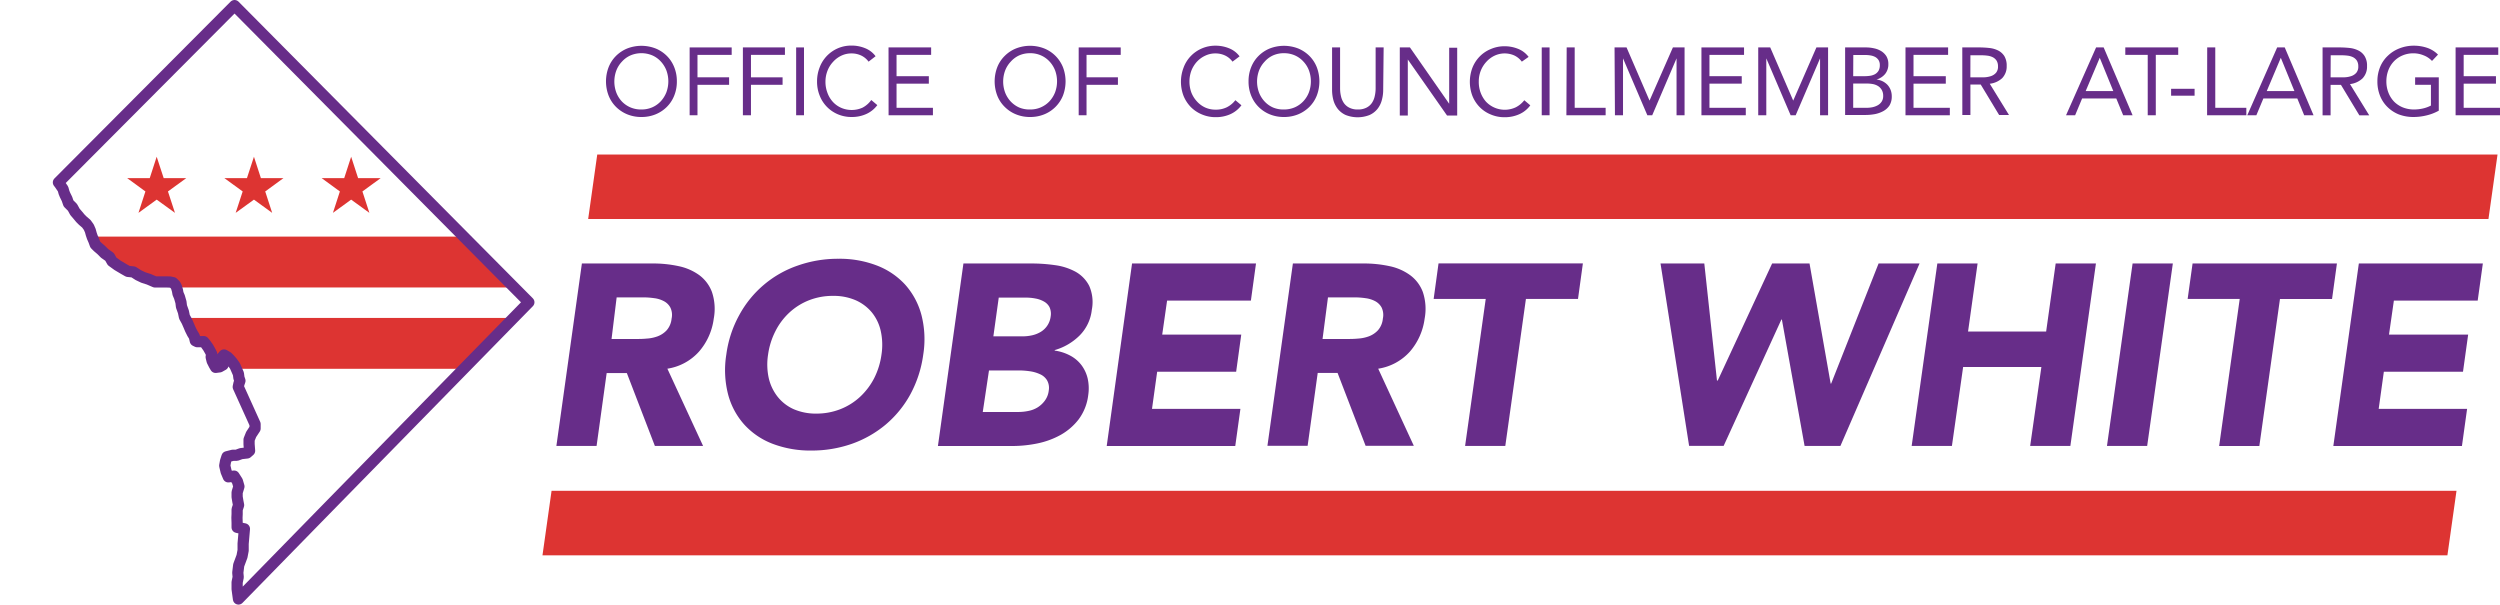
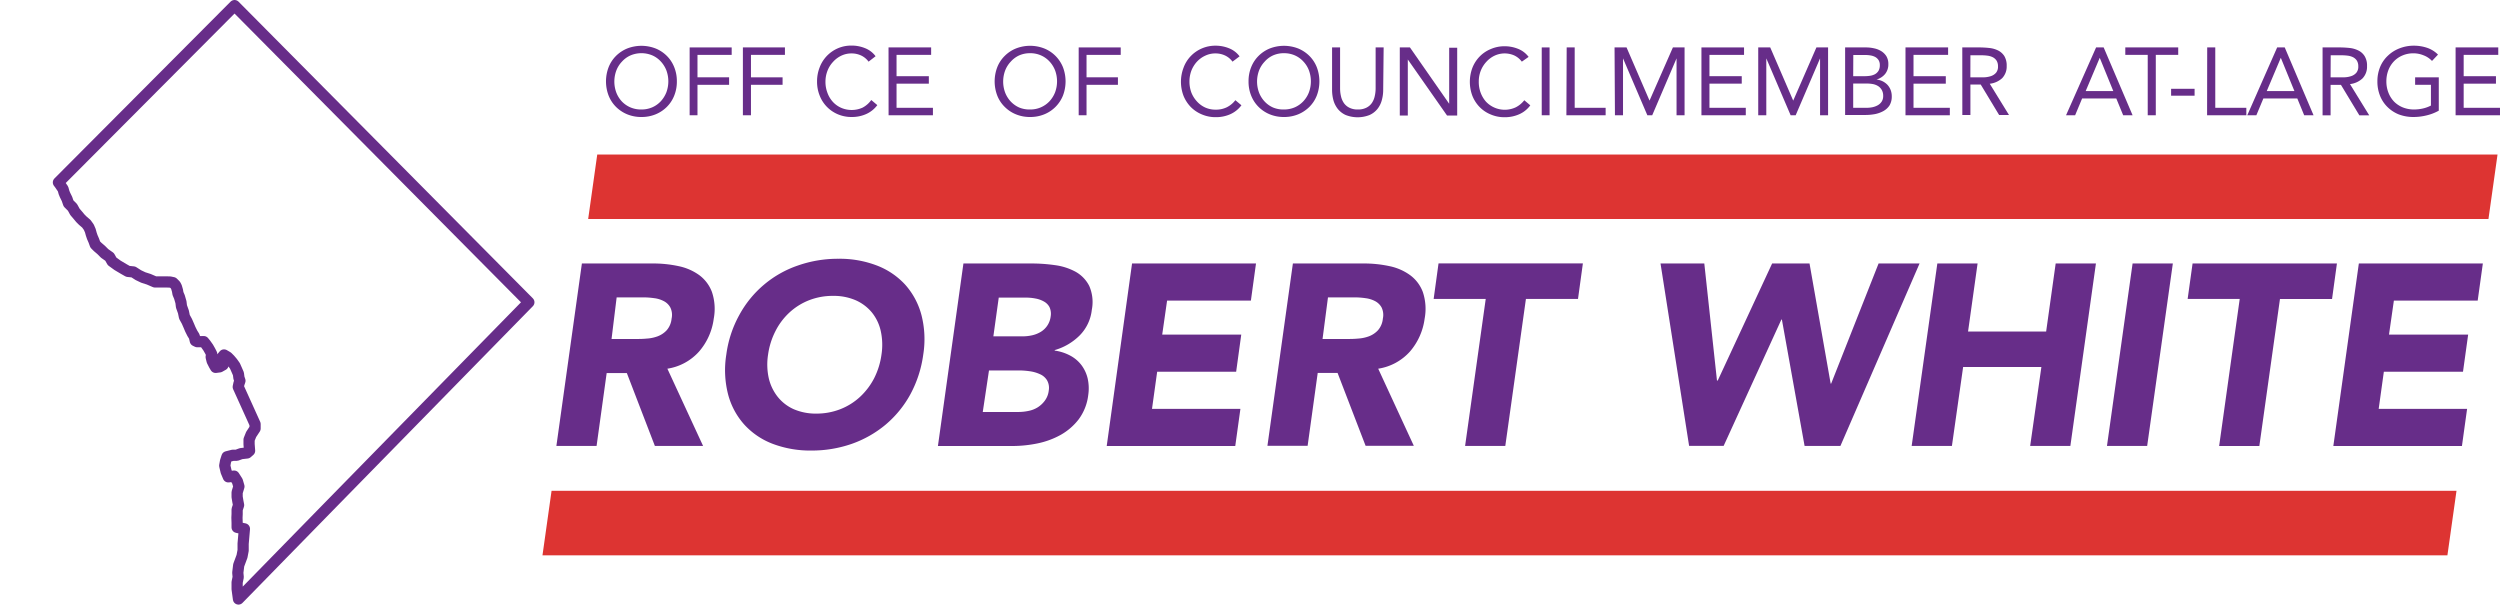
<svg xmlns="http://www.w3.org/2000/svg" viewBox="0 0 445.96 107.85">
  <defs>
    <style>.cls-1{fill:none;stroke:#672d89;stroke-linecap:square;stroke-linejoin:round;stroke-width:2px;}.cls-2{fill:#672d89;}.cls-3{fill:#dd3432;}.cls-4{clip-path:url(#clip-path);}</style>
    <clipPath id="clip-path" transform="translate(9.42)">
-       <polygon class="cls-1" points="1 32.54 32.41 1 84.92 53.92 48.78 90.82 33.12 106.85 32.88 105.07 32.88 103.88 33.07 102.95 33 102.16 33.16 100.83 33.75 99.24 33.95 98.18 33.95 96.99 34.18 94.34 32.88 94.07 32.88 93.28 32.85 92.35 32.88 91.69 32.88 90.89 33.14 90.1 33.01 89.43 32.88 88.64 32.88 87.84 33.2 86.78 32.93 85.85 32.33 84.93 31.31 85.06 30.92 84.13 30.67 83.07 30.8 82.28 31.07 81.48 32.13 81.21 32.8 81.21 33.59 80.92 34.65 80.8 35.1 80.41 35.01 79.23 35.01 78.43 35.38 77.5 36.08 76.44 36.08 75.65 33.08 69.02 33.2 68.45 33.38 67.92 33.2 67.39 33.11 66.68 32.84 66.06 32.49 65.27 32.05 64.65 31.6 64.12 31.16 63.68 30.54 63.32 30.1 63.85 30.45 64.65 30.37 65.09 29.75 65.44 29.04 65.53 28.77 65.09 28.42 64.38 28.25 63.68 28.33 63.15 28.07 62.62 27.71 62 27.27 61.38 26.92 60.94 26.3 60.95 25.77 60.95 25.42 60.78 25.24 60.02 24.89 59.46 24.53 58.74 24.27 58.12 23.91 57.32 23.47 56.52 23.3 55.64 22.94 54.66 22.86 53.91 22.59 52.98 22.32 52.37 22.24 51.84 22.06 51.22 21.88 50.86 21.44 50.42 20.91 50.31 20.2 50.29 19.28 50.29 18.7 50.29 18.22 50.29 17.11 49.81 16.14 49.5 15.26 49.08 14.37 48.51 13.4 48.41 12.61 47.96 11.54 47.33 10.57 46.62 10.13 45.83 9.25 45.21 8.63 44.59 8.01 44.06 7.57 43.62 7.3 42.91 7.04 42.29 6.86 41.76 6.68 41.14 6.42 40.52 5.98 39.91 5.36 39.38 4.92 38.94 4.48 38.41 3.95 37.79 3.5 36.99 2.8 36.28 2.53 35.49 2.18 34.78 2 34.34 1.82 33.72 1.23 32.84 1 32.54" />
-     </clipPath>
+       </clipPath>
  </defs>
  <g id="Layer_2" data-name="Layer 2">
    <g id="Layer_1-2" data-name="Layer 1">
      <path class="cls-2" d="M94.38,47H107a21.41,21.41,0,0,1,4.65.48,9.59,9.59,0,0,1,3.68,1.61,6.64,6.64,0,0,1,2.25,3,9.44,9.44,0,0,1,.32,4.76,11.1,11.1,0,0,1-2.62,5.86,9.51,9.51,0,0,1-5.65,3.06L116,79.55h-8.6l-5-13H98.8L97,79.55H89.83Zm5.29,13.47h4.23c.65,0,1.33,0,2-.07a6.71,6.71,0,0,0,2-.41,4.24,4.24,0,0,0,1.61-1.08,3.65,3.65,0,0,0,.87-2.07,3,3,0,0,0-.23-2,2.76,2.76,0,0,0-1.15-1.12,4.89,4.89,0,0,0-1.72-.53,13,13,0,0,0-2-.14h-4.7Z" transform="translate(9.42)" />
      <path class="cls-2" d="M120.14,63.27a20,20,0,0,1,2.32-7.08,18.81,18.81,0,0,1,10.46-8.83,21.53,21.53,0,0,1,7.22-1.2,18.5,18.5,0,0,1,6.85,1.2,13.3,13.3,0,0,1,5.06,3.42,13.16,13.16,0,0,1,2.9,5.41,17.37,17.37,0,0,1,.32,7.08,20.69,20.69,0,0,1-2.3,7.08,18.93,18.93,0,0,1-4.41,5.4,19.53,19.53,0,0,1-6.05,3.43,21.62,21.62,0,0,1-7.2,1.19,18.86,18.86,0,0,1-6.87-1.19,13.17,13.17,0,0,1-5.08-3.43,13,13,0,0,1-2.9-5.4A17.39,17.39,0,0,1,120.14,63.27Zm7.45,0a11.29,11.29,0,0,0,.13,4.21,8.43,8.43,0,0,0,1.59,3.31A7.64,7.64,0,0,0,132.18,73a9.89,9.89,0,0,0,4,.78,11.59,11.59,0,0,0,4.28-.78A11.12,11.12,0,0,0,144,70.79a12.12,12.12,0,0,0,2.51-3.31,13.2,13.2,0,0,0,1.31-4.21,11.44,11.44,0,0,0-.12-4.19,8,8,0,0,0-1.58-3.33,7.85,7.85,0,0,0-2.9-2.19,9.85,9.85,0,0,0-4.05-.78,11.53,11.53,0,0,0-4.27.78,11.19,11.19,0,0,0-3.5,2.19,11.7,11.7,0,0,0-2.5,3.33A13.14,13.14,0,0,0,127.59,63.27Z" transform="translate(9.42)" />
      <path class="cls-2" d="M162.44,47h12.14a29.7,29.7,0,0,1,4.21.3,10.62,10.62,0,0,1,3.68,1.19A6,6,0,0,1,184.88,51a7.17,7.17,0,0,1,.46,4.28,7.66,7.66,0,0,1-2.18,4.57,10.32,10.32,0,0,1-4.44,2.6v.09a8.26,8.26,0,0,1,2.78.9,6.14,6.14,0,0,1,2,1.7,6.43,6.43,0,0,1,1.11,2.41,8.05,8.05,0,0,1,.09,2.95,9,9,0,0,1-1.7,4.3,10.6,10.6,0,0,1-3.22,2.78,14.53,14.53,0,0,1-4.14,1.52,22.48,22.48,0,0,1-4.41.46H157.89Zm3.45,26.49h6.44a8.71,8.71,0,0,0,1.72-.19,4.88,4.88,0,0,0,1.64-.64,4.7,4.7,0,0,0,1.28-1.2,3.7,3.7,0,0,0,.69-1.79,2.73,2.73,0,0,0-.32-1.86,2.8,2.8,0,0,0-1.29-1.08,6.44,6.44,0,0,0-1.81-.51,13.87,13.87,0,0,0-1.87-.14H167ZM167.78,60H173a7.81,7.81,0,0,0,1.66-.18,5.25,5.25,0,0,0,1.54-.6A3.71,3.71,0,0,0,178,56.46a2.82,2.82,0,0,0-.21-1.68,2.46,2.46,0,0,0-1-1,4.75,4.75,0,0,0-1.5-.53,8.66,8.66,0,0,0-1.67-.16h-4.88Z" transform="translate(9.42)" />
      <path class="cls-2" d="M192.52,47h22.11l-.91,6.62H198.77l-.87,6.07H212l-.91,6.62H197l-.92,6.62h15.77l-.92,6.63H188Z" transform="translate(9.42)" />
      <path class="cls-2" d="M221.21,47h12.6a21.48,21.48,0,0,1,4.65.48,9.54,9.54,0,0,1,3.67,1.61,6.59,6.59,0,0,1,2.26,3,9.44,9.44,0,0,1,.32,4.76,11.18,11.18,0,0,1-2.62,5.86,9.53,9.53,0,0,1-5.66,3.06l6.35,13.75h-8.6l-5-13h-3.54l-1.8,13h-7.17Zm5.29,13.47h4.23c.64,0,1.33,0,2.05-.07a6.77,6.77,0,0,0,2-.41,4.24,4.24,0,0,0,1.61-1.08,3.65,3.65,0,0,0,.87-2.07,3.08,3.08,0,0,0-.23-2,2.82,2.82,0,0,0-1.15-1.12,5,5,0,0,0-1.72-.53,13,13,0,0,0-2-.14h-4.69Z" transform="translate(9.42)" />
      <path class="cls-2" d="M255.61,53.33h-9.29l.87-6.34h25.75l-.87,6.34h-9.29L259.1,79.55h-7.17Z" transform="translate(9.42)" />
      <path class="cls-2" d="M286.79,47h7.81l2.26,20.88H297L306.7,47h6.67l3.77,21.43h.09L325.69,47H333L318.88,79.55h-6.39L308.44,57h-.09l-10.3,22.54h-6.16Z" transform="translate(9.42)" />
      <path class="cls-2" d="M336.17,47h7.18l-1.7,12.14h13.93L357.28,47h7.18L359.9,79.55h-7.17l2-14.08H340.77l-2,14.08h-7.18Z" transform="translate(9.42)" />
      <path class="cls-2" d="M371,47h7.18L373.6,79.55h-7.17Z" transform="translate(9.42)" />
      <path class="cls-2" d="M390.11,53.33h-9.29L381.7,47h25.75l-.87,6.34h-9.29l-3.68,26.22h-7.17Z" transform="translate(9.42)" />
      <path class="cls-2" d="M411.36,47h22.12l-.92,6.62H417.61l-.87,6.07h14.12l-.92,6.62H415.82l-.92,6.62h15.77l-.92,6.63H406.81Z" transform="translate(9.42)" />
      <path class="cls-2" d="M105,20.87a6.57,6.57,0,0,1-2.54-.48,6.19,6.19,0,0,1-2-1.33,5.88,5.88,0,0,1-1.31-2,7.1,7.1,0,0,1,0-5.08,5.88,5.88,0,0,1,1.31-2,6.19,6.19,0,0,1,2-1.33,7,7,0,0,1,5.08,0,6.09,6.09,0,0,1,2,1.33,5.88,5.88,0,0,1,1.31,2,6.64,6.64,0,0,1,.47,2.54,6.64,6.64,0,0,1-.47,2.54,5.88,5.88,0,0,1-1.31,2,6.09,6.09,0,0,1-2,1.33A6.53,6.53,0,0,1,105,20.87Zm0-1.34a4.74,4.74,0,0,0,1.94-.39,4.55,4.55,0,0,0,1.51-1.07,5.13,5.13,0,0,0,1-1.6,5.66,5.66,0,0,0,0-3.92,5,5,0,0,0-1-1.59,4.44,4.44,0,0,0-1.51-1.08,5,5,0,0,0-3.88,0A4.54,4.54,0,0,0,101.52,11a4.78,4.78,0,0,0-1,1.59,5.66,5.66,0,0,0,0,3.92,4.93,4.93,0,0,0,1,1.6A4.66,4.66,0,0,0,103,19.14,4.77,4.77,0,0,0,105,19.53Z" transform="translate(9.42)" />
      <path class="cls-2" d="M113.6,8.46h7.5V9.79H115v4h5.64v1.34H115v5.43H113.6Z" transform="translate(9.42)" />
      <path class="cls-2" d="M123.1,8.46h7.5V9.79h-6.06v4h5.64v1.34h-5.64v5.43H123.1Z" transform="translate(9.42)" />
-       <path class="cls-2" d="M132.6,8.46H134v12.1H132.6Z" transform="translate(9.42)" />
      <path class="cls-2" d="M145.52,11a3.45,3.45,0,0,0-1.35-1.11,4,4,0,0,0-1.67-.36,4.15,4.15,0,0,0-1.86.41,4.65,4.65,0,0,0-1.46,1.1,4.9,4.9,0,0,0-1,1.61,5.33,5.33,0,0,0-.35,1.9,5.47,5.47,0,0,0,.35,2,4.85,4.85,0,0,0,.94,1.59,4.45,4.45,0,0,0,1.46,1.07,4.73,4.73,0,0,0,3.85,0A4.45,4.45,0,0,0,146,17.84l1.08.91a5,5,0,0,1-2,1.6,6.19,6.19,0,0,1-2.6.52,6.13,6.13,0,0,1-2.43-.48,5.95,5.95,0,0,1-3.25-3.33,6.65,6.65,0,0,1-.47-2.55A6.8,6.8,0,0,1,136.8,12a6,6,0,0,1,5.7-3.87,6.31,6.31,0,0,1,2.36.45,4.31,4.31,0,0,1,1.91,1.45Z" transform="translate(9.42)" />
      <path class="cls-2" d="M149.08,8.46h7.6V9.79h-6.17v3.8h5.76v1.33h-5.76v4.31H157v1.33h-7.91Z" transform="translate(9.42)" />
      <path class="cls-2" d="M174.33,20.87a6.48,6.48,0,0,1-2.53-.48,6,6,0,0,1-2-1.33,5.76,5.76,0,0,1-1.32-2,7.1,7.1,0,0,1,0-5.08,5.76,5.76,0,0,1,1.32-2,6,6,0,0,1,2-1.33,6.93,6.93,0,0,1,5.07,0,6,6,0,0,1,2,1.33,6.06,6.06,0,0,1,1.32,2,7.1,7.1,0,0,1,0,5.08,6.06,6.06,0,0,1-1.32,2,6,6,0,0,1-2,1.33A6.53,6.53,0,0,1,174.33,20.87Zm0-1.34a4.66,4.66,0,0,0,3.46-1.46,5.1,5.1,0,0,0,1-1.6,5.66,5.66,0,0,0,0-3.92,5,5,0,0,0-1-1.59,4.58,4.58,0,0,0-1.52-1.08,4.7,4.7,0,0,0-1.94-.39,4.77,4.77,0,0,0-1.94.39A4.54,4.54,0,0,0,170.88,11a4.78,4.78,0,0,0-1,1.59,5.66,5.66,0,0,0,0,3.92,4.93,4.93,0,0,0,1,1.6,4.66,4.66,0,0,0,1.51,1.07A4.77,4.77,0,0,0,174.33,19.53Z" transform="translate(9.42)" />
      <path class="cls-2" d="M183,8.46h7.5V9.79H184.4v4H190v1.34H184.4v5.43H183Z" transform="translate(9.42)" />
      <path class="cls-2" d="M210.44,11a3.45,3.45,0,0,0-1.35-1.11,4,4,0,0,0-1.67-.36,4.12,4.12,0,0,0-1.86.41A4.65,4.65,0,0,0,204.1,11a5.1,5.1,0,0,0-1,1.61,5.55,5.55,0,0,0-.34,1.9,5.7,5.7,0,0,0,.34,2,5.06,5.06,0,0,0,1,1.59,4.52,4.52,0,0,0,1.45,1.07,4.45,4.45,0,0,0,1.88.39,4.37,4.37,0,0,0,2-.43,4.45,4.45,0,0,0,1.52-1.26l1.08.91a5,5,0,0,1-2,1.6,6.22,6.22,0,0,1-2.6.52,6.13,6.13,0,0,1-2.43-.48,6,6,0,0,1-2-1.33,6.23,6.23,0,0,1-1.3-2,7.06,7.06,0,0,1,0-5A5.93,5.93,0,0,1,203,10a6.07,6.07,0,0,1,4.43-1.85,6.31,6.31,0,0,1,2.36.45,4.31,4.31,0,0,1,1.91,1.45Z" transform="translate(9.42)" />
      <path class="cls-2" d="M219.62,20.87a6.53,6.53,0,0,1-2.54-.48,6.09,6.09,0,0,1-2-1.33,5.88,5.88,0,0,1-1.31-2,6.64,6.64,0,0,1-.47-2.54,6.64,6.64,0,0,1,.47-2.54,5.88,5.88,0,0,1,1.31-2,6.09,6.09,0,0,1,2-1.33,7,7,0,0,1,5.08,0,6.19,6.19,0,0,1,2,1.33,5.88,5.88,0,0,1,1.31,2,7.1,7.1,0,0,1,0,5.08,5.88,5.88,0,0,1-1.31,2,6.19,6.19,0,0,1-2,1.33A6.57,6.57,0,0,1,219.62,20.87Zm0-1.34a4.77,4.77,0,0,0,1.94-.39,4.66,4.66,0,0,0,1.51-1.07,4.93,4.93,0,0,0,1-1.6,5.66,5.66,0,0,0,0-3.92,4.78,4.78,0,0,0-1-1.59,4.54,4.54,0,0,0-1.51-1.08,4.77,4.77,0,0,0-1.94-.39,4.7,4.7,0,0,0-1.94.39A4.44,4.44,0,0,0,216.17,11a4.8,4.8,0,0,0-1,1.59,5.66,5.66,0,0,0,0,3.92,5,5,0,0,0,1,1.6,4.55,4.55,0,0,0,1.51,1.07A4.7,4.7,0,0,0,219.62,19.53Z" transform="translate(9.42)" />
      <path class="cls-2" d="M237.32,16a6.83,6.83,0,0,1-.25,1.88,4.24,4.24,0,0,1-.78,1.56,3.85,3.85,0,0,1-1.41,1.08,5.82,5.82,0,0,1-4.24,0,3.85,3.85,0,0,1-1.41-1.08,4.42,4.42,0,0,1-.79-1.56A7.23,7.23,0,0,1,228.2,16V8.46h1.43v7.28a6.06,6.06,0,0,0,.16,1.42,3.45,3.45,0,0,0,.51,1.21,2.55,2.55,0,0,0,1,.85,3.15,3.15,0,0,0,1.5.31,3.21,3.21,0,0,0,1.5-.31,2.55,2.55,0,0,0,1-.85,3.45,3.45,0,0,0,.51-1.21,6.06,6.06,0,0,0,.16-1.42V8.46h1.43Z" transform="translate(9.42)" />
      <path class="cls-2" d="M240.28,8.46h1.81l7,10.05h0v-10h1.43v12.1h-1.81l-7-10h0v10h-1.43Z" transform="translate(9.42)" />
      <path class="cls-2" d="M262.05,11a3.6,3.6,0,0,0-1.35-1.11,4.24,4.24,0,0,0-3.53.05,4.65,4.65,0,0,0-1.46,1.1,5.1,5.1,0,0,0-1,1.61,5.32,5.32,0,0,0-.34,1.9,5.47,5.47,0,0,0,.34,2,5.06,5.06,0,0,0,.95,1.59,4.61,4.61,0,0,0,5.31,1,4.54,4.54,0,0,0,1.52-1.26l1.07.91a4.88,4.88,0,0,1-2,1.6,6.24,6.24,0,0,1-2.61.52,6.11,6.11,0,0,1-2.42-.48,5.82,5.82,0,0,1-2-1.33,6.07,6.07,0,0,1-1.3-2,7.13,7.13,0,0,1,0-5,6.11,6.11,0,0,1,1.28-2,5.87,5.87,0,0,1,2-1.35,6.06,6.06,0,0,1,2.47-.5,6.4,6.4,0,0,1,2.37.45,4.36,4.36,0,0,1,1.91,1.45Z" transform="translate(9.42)" />
      <path class="cls-2" d="M265.6,8.46H267v12.1H265.6Z" transform="translate(9.42)" />
      <path class="cls-2" d="M270.05,8.46h1.43V19.23H277v1.33h-7Z" transform="translate(9.42)" />
      <path class="cls-2" d="M278.59,8.46h2.14l4.1,9.49h0L289,8.46h2.08v12.1h-1.43V10.41h0l-4.34,10.15h-.87l-4.34-10.15h0V20.56h-1.44Z" transform="translate(9.42)" />
      <path class="cls-2" d="M294.09,8.46h7.6V9.79h-6.17v3.8h5.76v1.33h-5.76v4.31H302v1.33h-7.91Z" transform="translate(9.42)" />
      <path class="cls-2" d="M304.22,8.46h2.14l4.1,9.49h0l4.14-9.49h2.08v12.1h-1.43V10.41h0L310.9,20.56H310l-4.34-10.15h0V20.56h-1.44Z" transform="translate(9.42)" />
      <path class="cls-2" d="M319.72,8.46h3.69a6.56,6.56,0,0,1,1.47.16,3.93,3.93,0,0,1,1.28.5,2.86,2.86,0,0,1,.92.91,2.67,2.67,0,0,1,.35,1.4,2.7,2.7,0,0,1-.57,1.76,3.12,3.12,0,0,1-1.55,1v0a3.2,3.2,0,0,1,1.08.3,3.16,3.16,0,0,1,.88.64,3,3,0,0,1,.57.92,3.14,3.14,0,0,1,.2,1.12,3.06,3.06,0,0,1-.41,1.65,3.13,3.13,0,0,1-1.1,1,5.17,5.17,0,0,1-1.52.54,9.54,9.54,0,0,1-1.68.15h-3.61Zm1.44,5.13h2a6.63,6.63,0,0,0,1-.07,2.75,2.75,0,0,0,.88-.28,1.73,1.73,0,0,0,.63-.6,1.93,1.93,0,0,0,.24-1,1.66,1.66,0,0,0-.22-.91,1.76,1.76,0,0,0-.59-.56,2.77,2.77,0,0,0-.84-.28,6,6,0,0,0-.95-.08h-2.13Zm0,5.64h2.42a5.19,5.19,0,0,0,1.05-.11,3.4,3.4,0,0,0,.94-.36,2,2,0,0,0,.68-.65,1.81,1.81,0,0,0,.26-1,2.1,2.1,0,0,0-.25-1.06,2,2,0,0,0-.65-.69,2.76,2.76,0,0,0-.92-.36,6.36,6.36,0,0,0-1.07-.1h-2.46Z" transform="translate(9.42)" />
      <path class="cls-2" d="M330.49,8.46h7.6V9.79h-6.17v3.8h5.76v1.33h-5.76v4.31h6.48v1.33h-7.91Z" transform="translate(9.42)" />
      <path class="cls-2" d="M340.62,8.46h3.09a16.91,16.91,0,0,1,1.74.1A4.61,4.61,0,0,1,347,9a2.84,2.84,0,0,1,1.12,1,3.28,3.28,0,0,1,.42,1.78,3,3,0,0,1-.8,2.16,3.92,3.92,0,0,1-2.22,1l3.43,5.57h-1.76l-3.28-5.43h-1.84v5.43h-1.44Zm1.44,5.33h1.28l1.24,0a4.41,4.41,0,0,0,1.18-.22,2.08,2.08,0,0,0,.88-.59,1.68,1.68,0,0,0,.35-1.16,1.88,1.88,0,0,0-.25-1,1.82,1.82,0,0,0-.68-.61,3,3,0,0,0-.94-.28,9.1,9.1,0,0,0-1.05-.07h-2Z" transform="translate(9.42)" />
      <path class="cls-2" d="M364.49,8.46h1.35L371,20.56h-1.68l-1.23-3H362l-1.25,3h-1.62Zm.65,1.85h0l-2.51,5.94h4.93Z" transform="translate(9.42)" />
      <path class="cls-2" d="M379.14,9.79h-4V20.56H373.7V9.79h-4V8.46h9.44Z" transform="translate(9.42)" />
      <path class="cls-2" d="M377.87,15.84h4.19v1.23h-4.19Z" transform="translate(9.42)" />
      <path class="cls-2" d="M384.31,8.46h1.44V19.23h5.54v1.33h-7Z" transform="translate(9.42)" />
      <path class="cls-2" d="M396.79,8.46h1.35l5.14,12.1h-1.67l-1.23-3h-6.05l-1.25,3h-1.62Zm.65,1.85h0l-2.51,5.94h4.94Z" transform="translate(9.42)" />
      <path class="cls-2" d="M404.89,8.46H408a16.91,16.91,0,0,1,1.74.1,4.61,4.61,0,0,1,1.54.45,2.74,2.74,0,0,1,1.11,1,3.19,3.19,0,0,1,.43,1.78A3,3,0,0,1,412,14a3.92,3.92,0,0,1-2.22,1l3.43,5.57h-1.76l-3.28-5.43h-1.85v5.43h-1.43Zm1.43,5.33h1.29l1.23,0a4.27,4.27,0,0,0,1.18-.22,2.05,2.05,0,0,0,.89-.59,1.68,1.68,0,0,0,.35-1.16,1.88,1.88,0,0,0-.25-1,1.82,1.82,0,0,0-.68-.61,3,3,0,0,0-.94-.28,9.26,9.26,0,0,0-1.05-.07h-2Z" transform="translate(9.42)" />
      <path class="cls-2" d="M425.62,19.74a8.43,8.43,0,0,1-2.2.85,9.65,9.65,0,0,1-2.33.28,7.24,7.24,0,0,1-2.6-.46,6.09,6.09,0,0,1-2-1.3,5.81,5.81,0,0,1-1.34-2,6.75,6.75,0,0,1-.48-2.59,6.67,6.67,0,0,1,.5-2.61,5.78,5.78,0,0,1,1.4-2,6.19,6.19,0,0,1,2.06-1.29,6.92,6.92,0,0,1,2.55-.47,7.38,7.38,0,0,1,2.3.36,5,5,0,0,1,2,1.23l-1.07,1.13a4,4,0,0,0-1.5-1,4.74,4.74,0,0,0-1.8-.36,4.88,4.88,0,0,0-1.93.37,4.62,4.62,0,0,0-1.55,1.05,4.75,4.75,0,0,0-1,1.58,5.54,5.54,0,0,0-.36,2,5.47,5.47,0,0,0,.36,2,4.84,4.84,0,0,0,1,1.6,4.65,4.65,0,0,0,1.58,1.05,5.35,5.35,0,0,0,2,.37,7,7,0,0,0,1.54-.17,6,6,0,0,0,1.47-.53v-3.7H421.4V13.79h4.22Z" transform="translate(9.42)" />
      <path class="cls-2" d="M428.62,8.46h7.61V9.79h-6.17v3.8h5.76v1.33h-5.76v4.31h6.48v1.33h-7.92Z" transform="translate(9.42)" />
      <polygon class="cls-3" points="436.58 99.06 96.77 99.06 98.39 87.55 438.2 87.55 436.58 99.06" />
      <polygon class="cls-3" points="443.9 39.07 104.92 39.07 106.54 27.56 445.52 27.56 443.9 39.07" />
      <g class="cls-4">
        <rect class="cls-3" y="42.21" width="98.33" height="9.07" />
        <rect class="cls-3" y="56.72" width="98.33" height="9.07" />
        <polygon class="cls-3" points="27.95 27.96 29.2 31.78 33.22 31.78 29.96 34.15 31.21 37.97 27.95 35.61 24.7 37.97 25.94 34.15 22.69 31.78 26.71 31.78 27.95 27.96" />
        <polygon class="cls-3" points="45.3 27.96 46.54 31.78 50.56 31.78 47.31 34.15 48.55 37.97 45.3 35.61 42.04 37.97 43.29 34.15 40.03 31.78 44.05 31.78 45.3 27.96" />
        <polygon class="cls-3" points="62.64 27.96 63.88 31.78 67.9 31.78 64.65 34.15 65.89 37.97 62.64 35.61 59.39 37.97 60.63 34.15 57.38 31.78 61.4 31.78 62.64 27.96" />
      </g>
      <polygon class="cls-1" points="10.42 32.54 41.84 1 94.34 53.92 58.21 90.82 42.54 106.85 42.3 105.07 42.3 103.88 42.49 102.95 42.42 102.16 42.58 100.83 43.17 99.24 43.37 98.18 43.37 96.99 43.6 94.34 42.3 94.07 42.3 93.28 42.27 92.35 42.3 91.69 42.3 90.89 42.56 90.1 42.43 89.43 42.3 88.64 42.3 87.84 42.62 86.78 42.35 85.85 41.76 84.93 40.73 85.06 40.34 84.13 40.09 83.07 40.23 82.28 40.49 81.48 41.55 81.21 42.22 81.21 43.01 80.92 44.07 80.8 44.52 80.41 44.43 79.23 44.43 78.43 44.8 77.5 45.5 76.44 45.5 75.65 42.5 69.02 42.62 68.45 42.8 67.92 42.62 67.39 42.53 66.68 42.26 66.06 41.91 65.27 41.47 64.65 41.02 64.12 40.58 63.68 39.96 63.32 39.52 63.85 39.88 64.65 39.79 65.09 39.17 65.44 38.46 65.53 38.2 65.09 37.84 64.38 37.67 63.68 37.76 63.15 37.49 62.62 37.14 62 36.7 61.38 36.34 60.94 35.72 60.95 35.19 60.95 34.84 60.78 34.66 60.02 34.31 59.46 33.95 58.74 33.69 58.12 33.34 57.32 32.9 56.52 32.72 55.64 32.37 54.66 32.28 53.91 32.01 52.98 31.75 52.37 31.66 51.84 31.48 51.22 31.3 50.86 30.86 50.42 30.33 50.31 29.63 50.29 28.7 50.29 28.12 50.29 27.64 50.29 26.53 49.81 25.56 49.5 24.68 49.08 23.79 48.51 22.82 48.41 22.03 47.96 20.97 47.33 19.99 46.62 19.55 45.83 18.67 45.21 18.05 44.59 17.43 44.06 16.99 43.62 16.73 42.91 16.46 42.29 16.28 41.76 16.11 41.14 15.84 40.52 15.4 39.91 14.78 39.38 14.34 38.94 13.9 38.41 13.37 37.79 12.93 36.99 12.22 36.28 11.95 35.49 11.6 34.78 11.42 34.34 11.25 33.72 10.65 32.84 10.42 32.54" />
    </g>
  </g>
</svg>